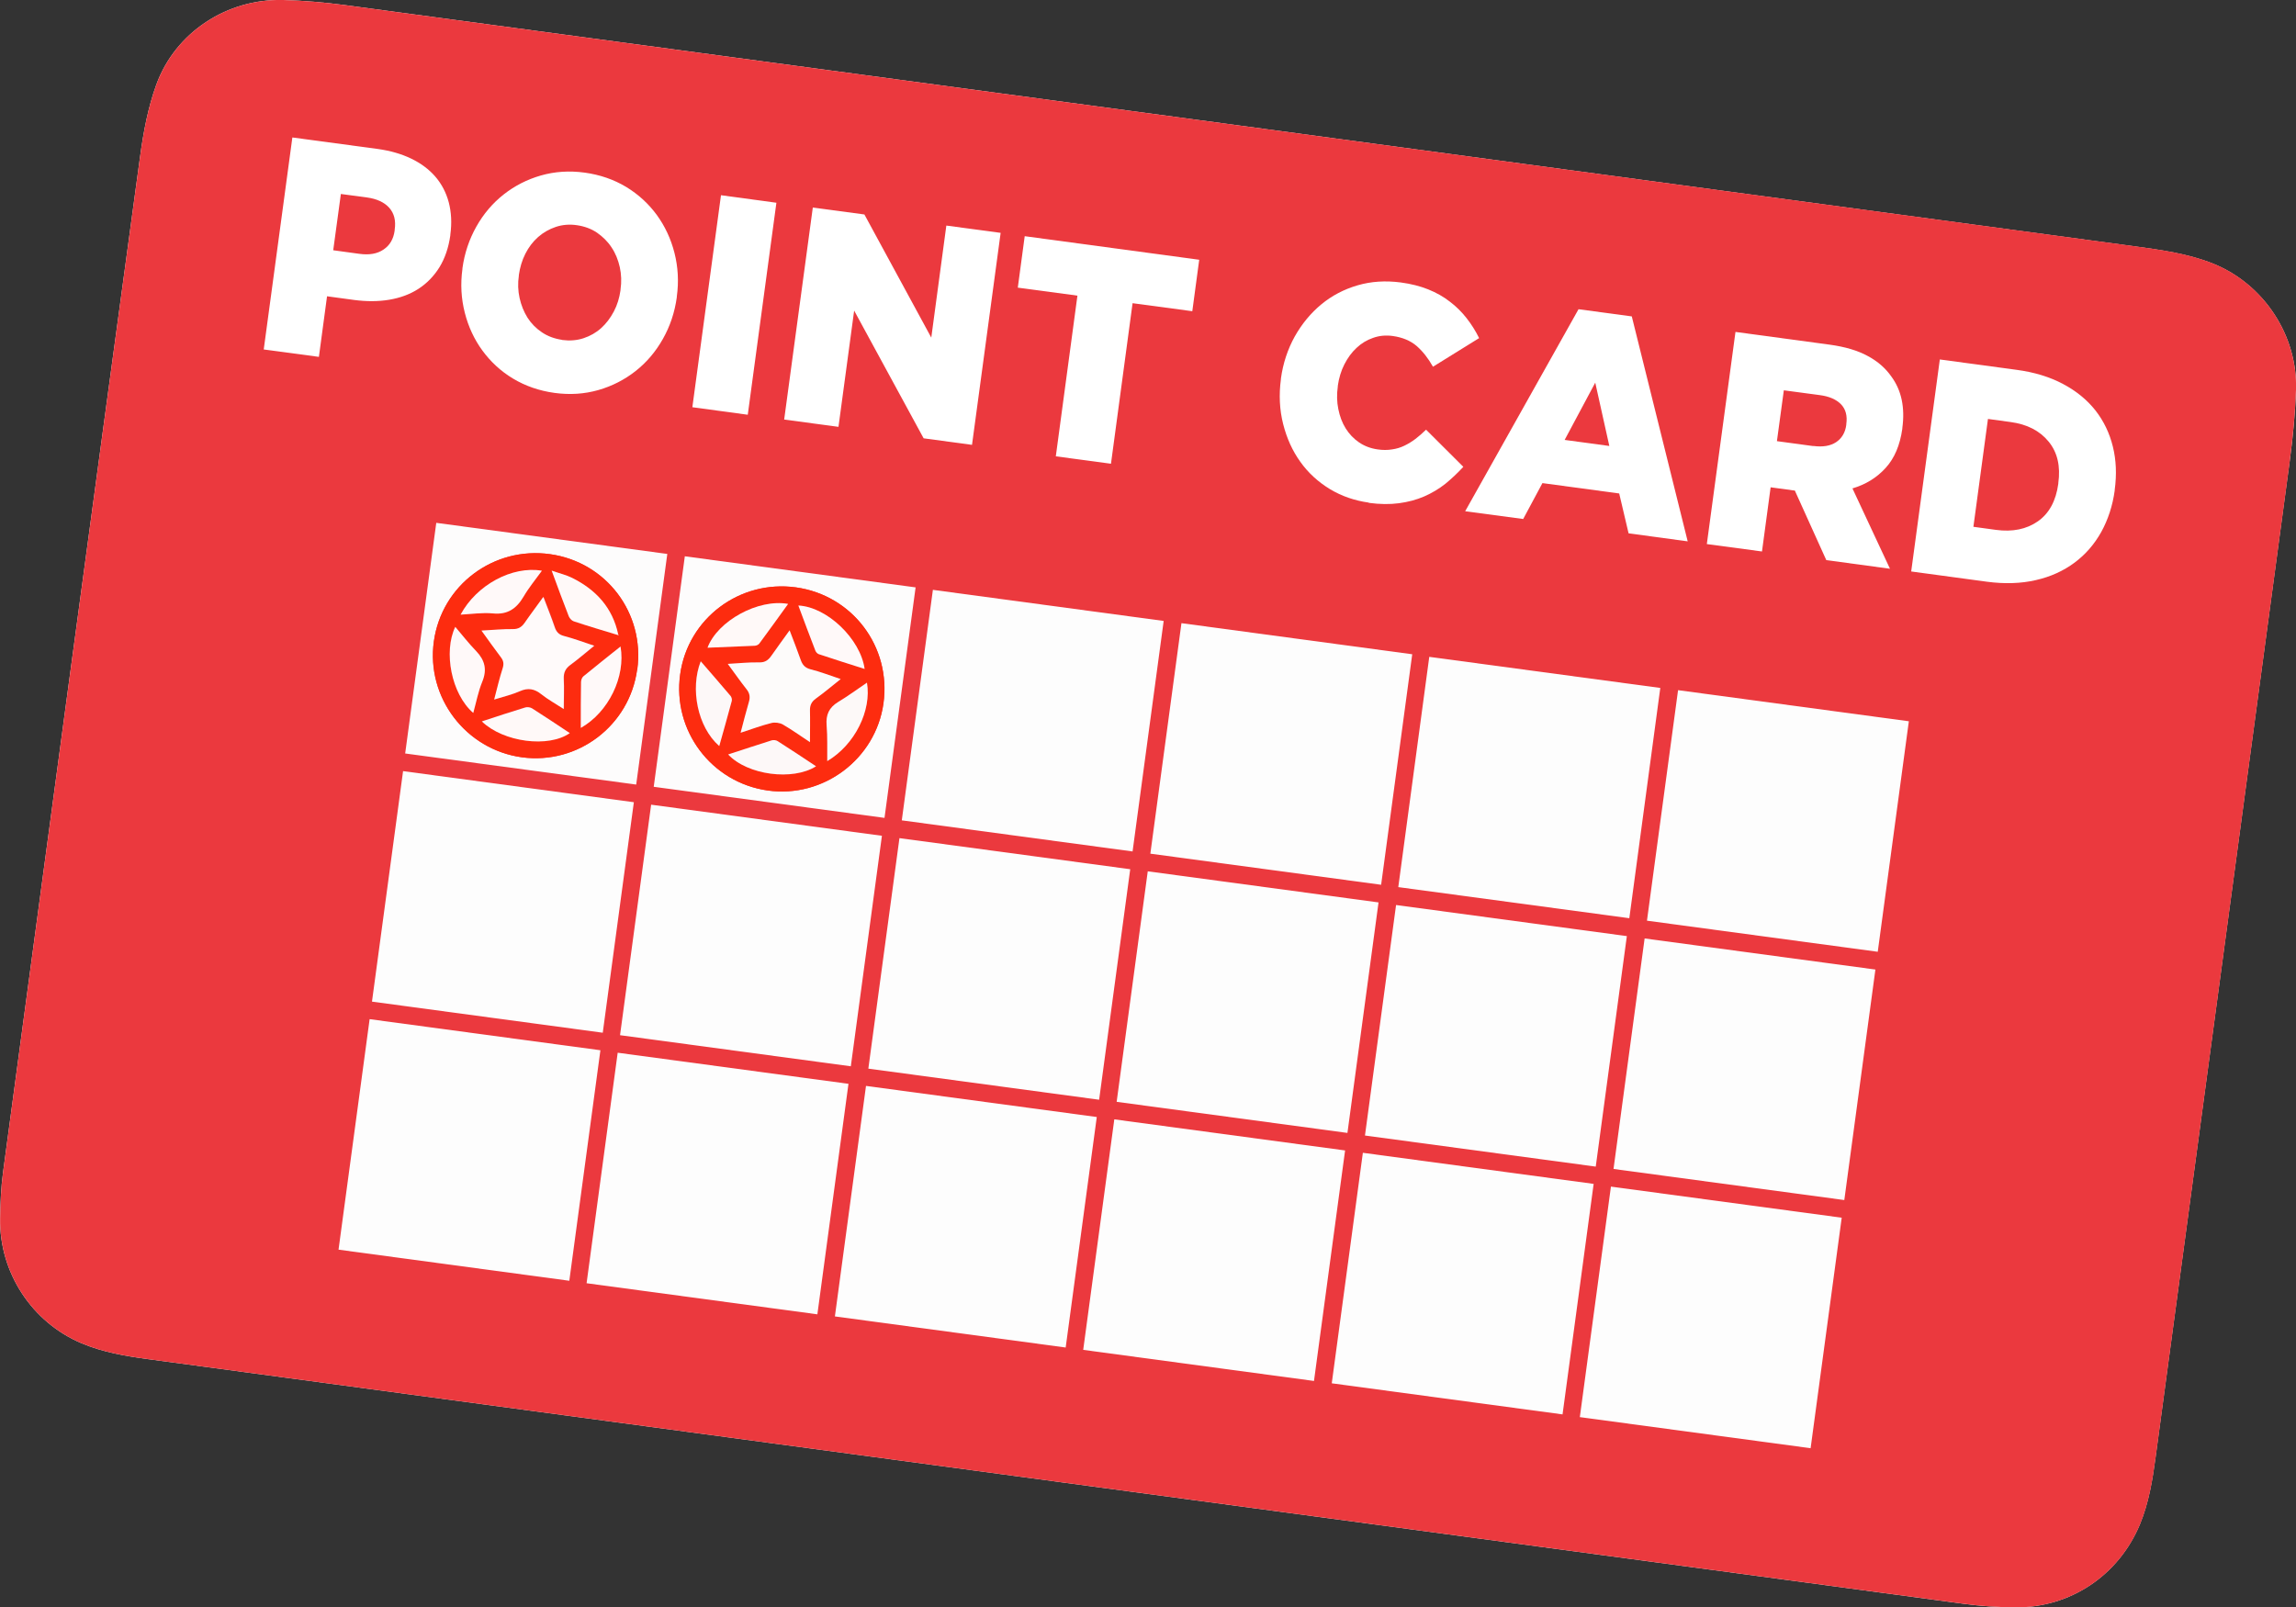
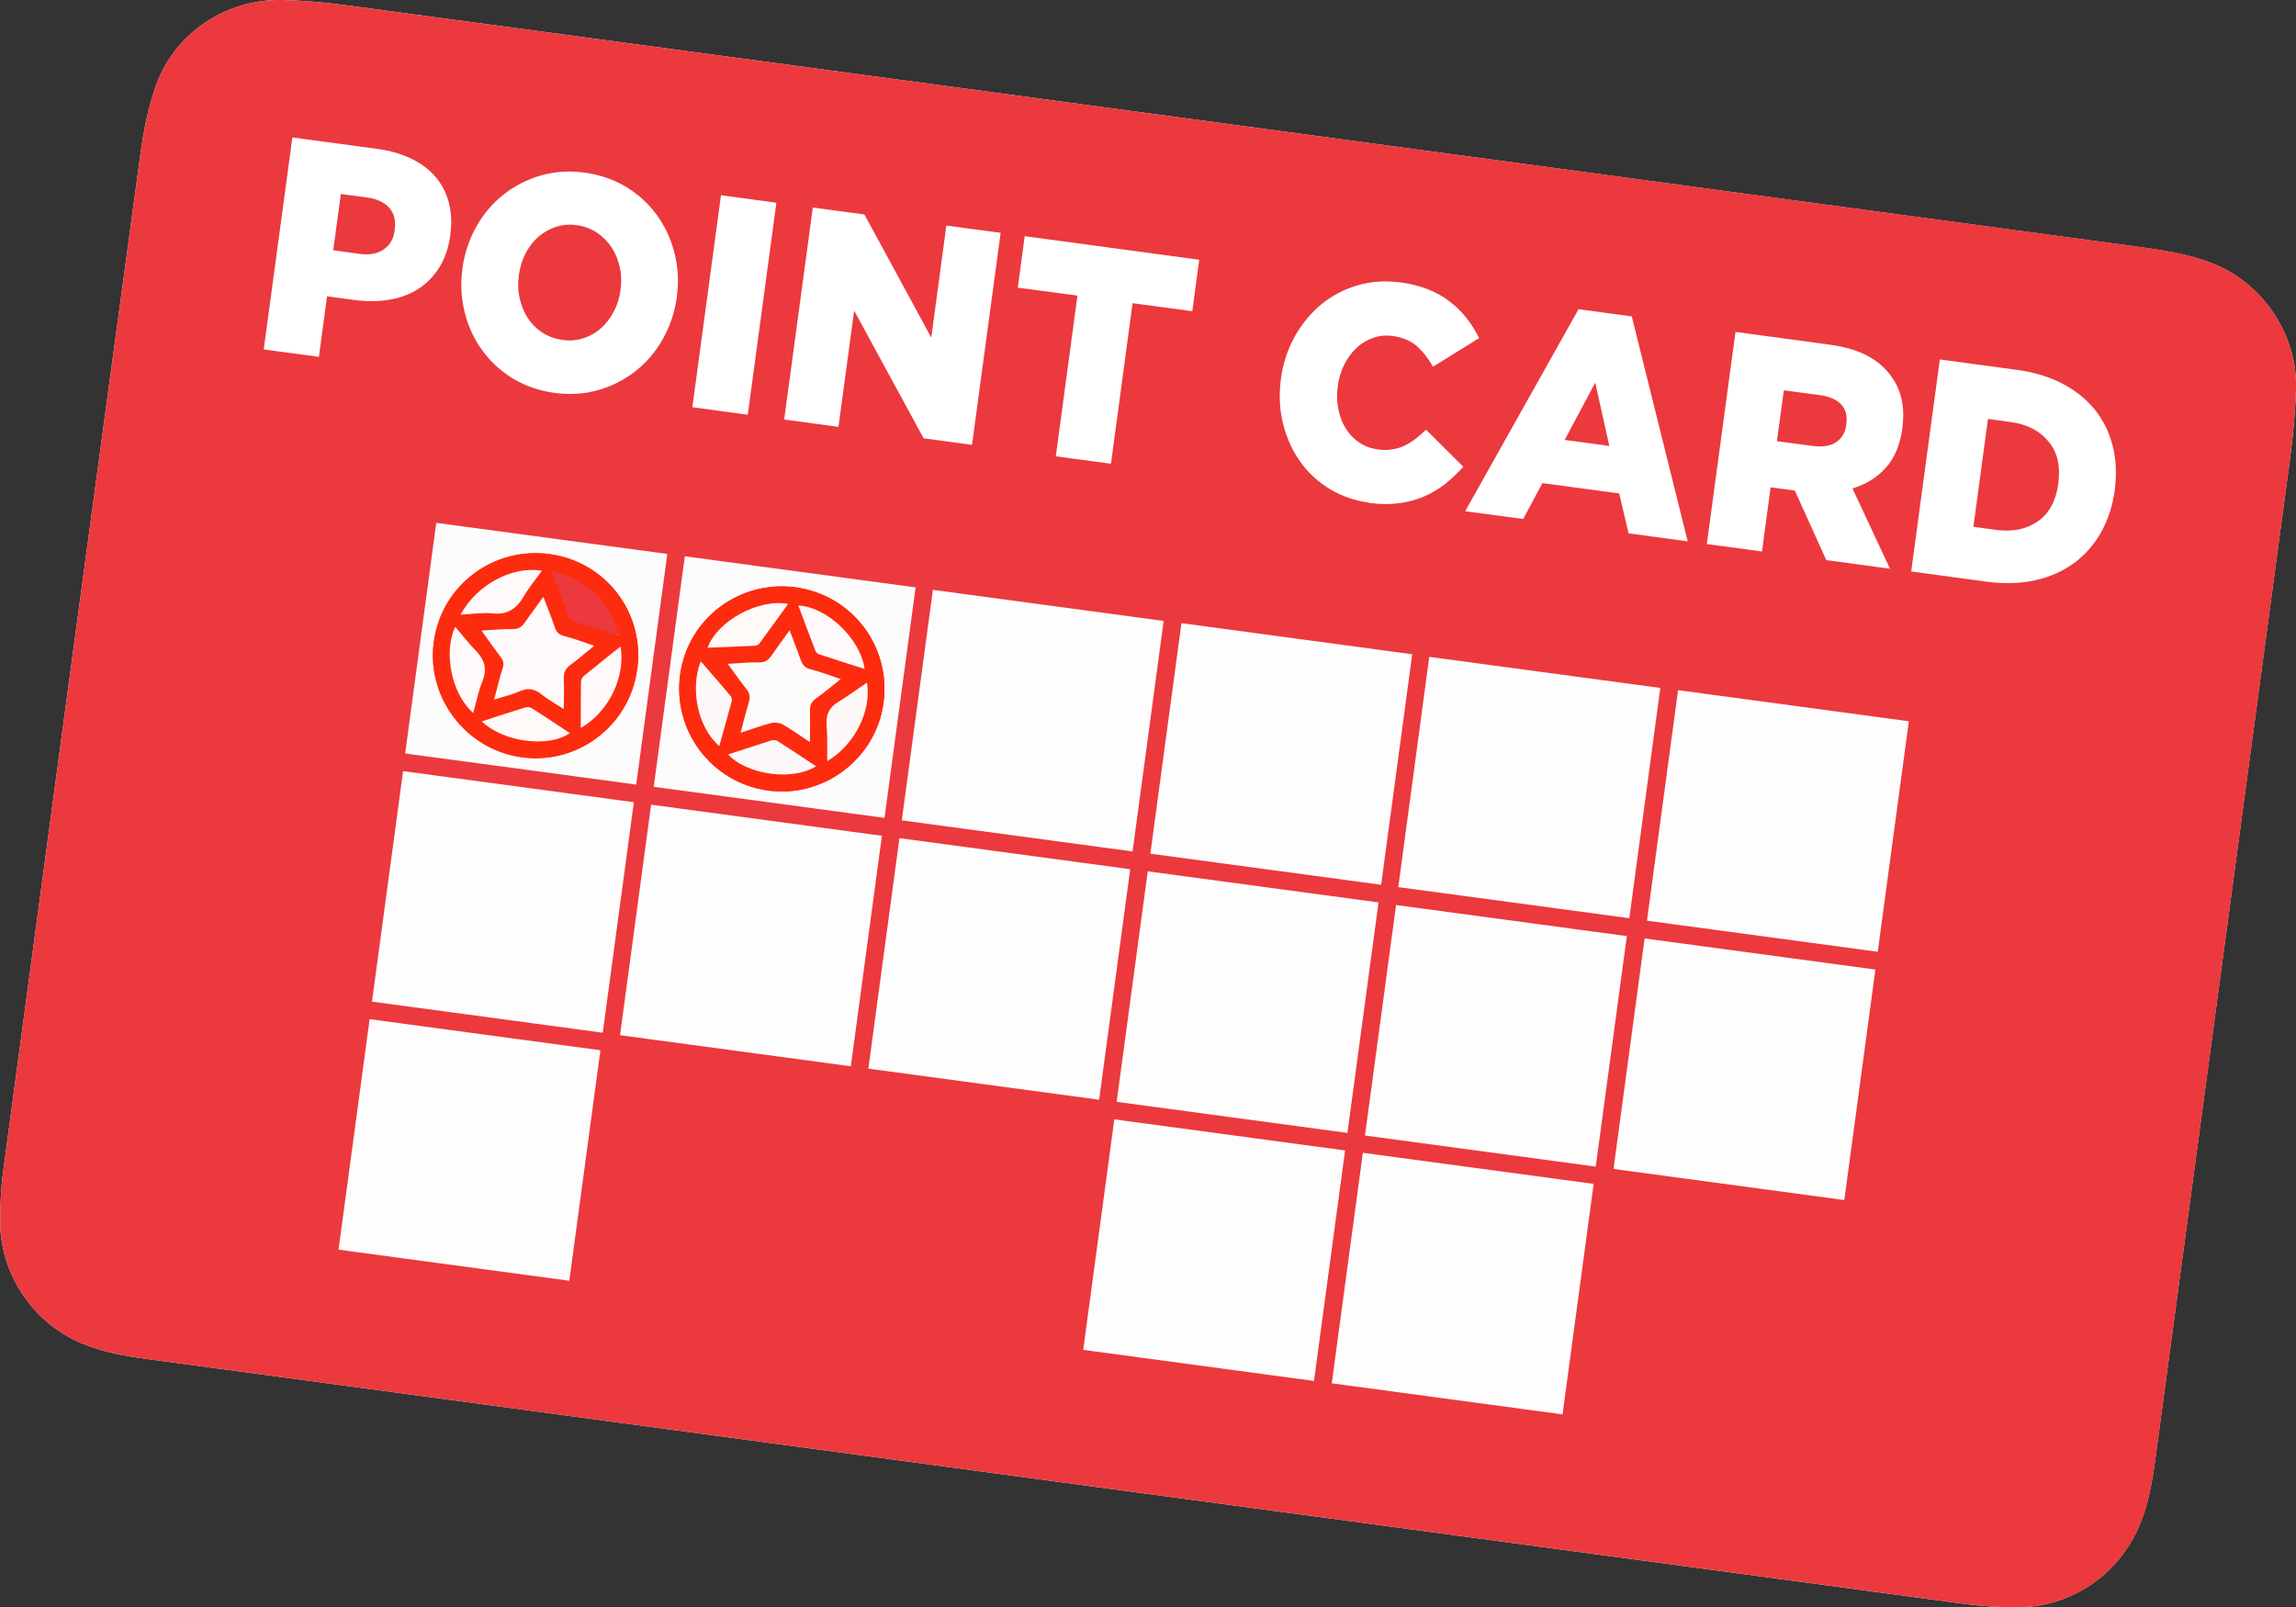
<svg xmlns="http://www.w3.org/2000/svg" id="_レイヤー_2" viewBox="0 0 186.04 130.25">
  <rect x="0" y="0" width="186.04" height="130.25" fill="#333333" stroke="none" />
  <defs>
    <style>.cls-1{fill:#eb393e;}.cls-2{fill:#fff;}.cls-3{fill:#fff9f9;}.cls-4{fill:#fff9f8;}.cls-5{fill:snow;}.cls-6{fill:#fd2c0f;}.cls-7{fill:#fdfdfd;}.cls-8{fill:#fdfbfa;}.cls-9{fill:#fdf9f8;}.cls-10{fill:#fdf8f8;}.cls-11{fill:#fdfcfc;}</style>
  </defs>
  <g id="_レイヤー_1-2">
    <g>
      <path class="cls-7" d="M85.62,120.07c24.48,3.3,48.96,6.6,73.44,9.89,1.38,.19,2.78,.28,4.17,.3,4.5,.05,8.43-2.58,10.16-6.73,.72-1.74,1.02-3.58,1.27-5.44,3.63-26.96,7.27-53.92,10.89-80.88,.25-1.85,.42-3.72,.49-5.58,.15-4.43-2.61-8.61-6.71-10.26-2.05-.82-4.22-1.11-6.39-1.41C124.6,13.43,76.27,6.91,27.93,.41,26.28,.19,24.61,.05,22.95,0c-4.53-.12-8.73,2.6-10.28,6.85-.68,1.86-1.05,3.87-1.32,5.84C7.62,40.12,3.93,67.55,.25,94.98c-.17,1.24-.22,2.51-.24,3.77-.07,4.37,2.57,8.41,6.61,10.11,1.74,.73,3.58,1.04,5.44,1.29,24.52,3.3,49.05,6.61,73.57,9.92Z" />
      <path class="cls-1" d="M185.55,37.2c.25-1.85,.42-3.72,.49-5.58,.15-4.43-2.61-8.61-6.71-10.26-2.05-.82-4.22-1.11-6.39-1.41C124.6,13.43,76.27,6.91,27.93,.41,26.28,.19,24.61,.05,22.95,0c-4.53-.12-8.73,2.6-10.28,6.85-.68,1.86-1.05,3.87-1.32,5.84C7.62,40.12,3.93,67.55,.25,94.98c-.17,1.24-.22,2.51-.24,3.77-.07,4.37,2.57,8.41,6.61,10.11,1.74,.73,3.58,1.04,5.44,1.29,24.52,3.3,49.05,6.61,73.57,9.92,24.48,3.3,48.96,6.6,73.44,9.89,1.38,.19,2.78,.28,4.17,.3,4.5,.05,8.43-2.58,10.16-6.73,.72-1.74,1.02-3.58,1.27-5.44,3.63-26.96,7.27-53.92,10.89-80.88Z" />
-       <path class="cls-7" d="M146.71,117.36c-6.25-.84-12.46-1.68-18.7-2.52,.84-6.23,1.68-12.43,2.52-18.68,6.21,.84,12.43,1.68,18.7,2.52-.84,6.2-1.67,12.41-2.52,18.68Z" />
      <path class="cls-7" d="M73.07,66.48c.84-6.25,1.68-12.45,2.52-18.68,6.23,.84,12.44,1.68,18.7,2.52-.84,6.2-1.67,12.42-2.52,18.68-6.2-.84-12.42-1.67-18.7-2.52Z" />
      <path class="cls-7" d="M51.36,65.01c-.84,6.25-1.68,12.45-2.52,18.68-6.23-.84-12.44-1.68-18.7-2.52,.84-6.2,1.67-12.42,2.52-18.68,6.2,.84,12.42,1.67,18.7,2.52Z" />
      <path class="cls-7" d="M68.94,86.41c-6.25-.84-12.46-1.68-18.7-2.52,.84-6.23,1.68-12.43,2.52-18.68,6.21,.84,12.43,1.68,18.7,2.52l-2.52,18.68Z" />
      <path class="cls-7" d="M110.43,93.42c6.25,.84,12.46,1.68,18.7,2.52-.84,6.23-1.68,12.43-2.52,18.68-6.21-.84-12.43-1.68-18.7-2.52,.84-6.2,1.67-12.41,2.52-18.68Z" />
      <path class="cls-7" d="M87.77,109.39l2.52-18.68c6.23,.84,12.44,1.68,18.7,2.52-.84,6.2-1.67,12.42-2.52,18.68-6.2-.84-12.42-1.67-18.7-2.52Z" />
      <path class="cls-7" d="M89.06,89.12c-6.25-.84-12.46-1.68-18.7-2.52,.84-6.23,1.68-12.43,2.52-18.68,6.21,.84,12.43,1.68,18.7,2.52-.84,6.2-1.67,12.41-2.52,18.68Z" />
-       <path class="cls-7" d="M67.65,106.68l2.52-18.68c6.23,.84,12.44,1.68,18.7,2.52-.84,6.2-1.67,12.42-2.52,18.68-6.2-.84-12.42-1.67-18.7-2.52Z" />
      <path class="cls-7" d="M90.48,89.29l2.52-18.68c6.23,.84,12.44,1.68,18.7,2.52-.84,6.2-1.67,12.42-2.52,18.68-6.2-.84-12.42-1.67-18.7-2.52Z" />
      <path class="cls-7" d="M95.73,50.5c6.25,.84,12.46,1.68,18.7,2.52-.84,6.23-1.68,12.43-2.52,18.68-6.21-.84-12.43-1.68-18.7-2.52,.84-6.2,1.67-12.41,2.52-18.68Z" />
      <path class="cls-7" d="M113.3,71.89c.84-6.24,1.67-12.42,2.51-18.66,6.23,.84,12.45,1.68,18.72,2.52l-2.51,18.66c-6.24-.84-12.48-1.68-18.72-2.52Z" />
      <path class="cls-7" d="M135.97,55.93c6.25,.84,12.46,1.68,18.7,2.52l-2.52,18.68c-6.21-.84-12.43-1.68-18.7-2.52,.84-6.2,1.67-12.41,2.52-18.68Z" />
-       <path class="cls-7" d="M66.23,106.51c-6.25-.84-12.46-1.68-18.7-2.52,.84-6.23,1.68-12.43,2.52-18.68,6.21,.84,12.43,1.68,18.7,2.52-.84,6.2-1.67,12.41-2.52,18.68Z" />
      <path class="cls-7" d="M48.65,85.11c-.84,6.25-1.68,12.45-2.52,18.68-6.23-.84-12.44-1.68-18.7-2.52,.84-6.2,1.67-12.42,2.52-18.68,6.2,.84,12.42,1.67,18.7,2.52Z" />
      <path class="cls-7" d="M129.3,94.54c-6.25-.84-12.46-1.68-18.7-2.52,.84-6.23,1.68-12.43,2.52-18.68,6.21,.84,12.43,1.68,18.7,2.52l-2.52,18.68Z" />
      <path class="cls-7" d="M151.96,78.57c-.84,6.25-1.68,12.45-2.52,18.68-6.23-.84-12.44-1.68-18.7-2.52,.84-6.2,1.67-12.42,2.52-18.68,6.2,.84,12.42,1.67,18.7,2.52Z" />
      <path class="cls-11" d="M54.07,44.89c-.84,6.25-1.68,12.45-2.52,18.69-6.24-.84-12.46-1.68-18.72-2.52,.84-6.23,1.68-12.44,2.52-18.69,6.23,.84,12.44,1.68,18.72,2.52Zm-2.44,9.37c.63-4.57-2.5-8.71-7.06-9.35-4.58-.64-8.79,2.52-9.42,7.07-.63,4.54,2.59,8.77,7.14,9.39,4.53,.61,8.71-2.57,9.33-7.11Z" />
      <path class="cls-11" d="M55.49,45.08c6.25,.84,12.46,1.68,18.7,2.52-.84,6.23-1.68,12.43-2.52,18.68-6.21-.84-12.43-1.68-18.7-2.52,.84-6.2,1.67-12.41,2.52-18.68Zm9.01,2.52c-4.56-.63-8.75,2.52-9.38,7.04-.64,4.57,2.53,8.77,7.09,9.42,4.51,.64,8.75-2.55,9.38-7.06,.64-4.58-2.52-8.76-7.09-9.4Z" />
      <path class="cls-6" d="M51.63,54.26c-.62,4.54-4.8,7.72-9.33,7.11-4.55-.62-7.77-4.85-7.14-9.39,.63-4.56,4.84-7.72,9.42-7.07,4.55,.64,7.68,4.79,7.06,9.35Zm-1.6-2.81s.07,.03,.1,.05c-.01-.03-.03-.06-.04-.09-.46-2.16-1.81-3.61-3.73-4.57-.48-.24-1.02-.36-1.66-.59,.51,1.36,.94,2.54,1.39,3.71,.06,.16,.24,.35,.4,.4,1.17,.38,2.36,.74,3.54,1.1Zm-5.98-3.06c-.56,.77-1.05,1.41-1.5,2.08-.24,.34-.49,.52-.94,.51-.82,0-1.63,.07-2.56,.12,.57,.78,1.04,1.47,1.55,2.13,.22,.29,.29,.54,.17,.92-.26,.8-.45,1.62-.69,2.54,.78-.25,1.46-.41,2.09-.68,.66-.29,1.17-.19,1.73,.25,.54,.43,1.15,.77,1.82,1.2,0-.89,.04-1.67,0-2.45-.03-.5,.12-.83,.54-1.13,.64-.46,1.24-.99,1.93-1.55-.91-.3-1.67-.59-2.45-.79-.43-.11-.63-.34-.76-.74-.26-.76-.56-1.51-.9-2.4Zm-6.73,1.42c.93-.04,1.78-.18,2.62-.1,1.19,.12,1.91-.4,2.49-1.37,.42-.72,.97-1.37,1.48-2.09-2.41-.41-5.3,1.15-6.59,3.56Zm9.74,9.17c2.25-1.27,3.65-4.16,3.22-6.6-1.03,.82-2.03,1.61-3.01,2.42-.12,.09-.18,.31-.19,.47-.02,1.21-.02,2.41-.02,3.71Zm-8.72-1.22c.24-.87,.4-1.73,.73-2.53,.4-.98,.21-1.74-.5-2.48-.61-.64-1.15-1.33-1.69-1.96-.97,2.02-.32,5.43,1.45,6.97Zm.71,.69c1.74,1.69,5.4,2.15,7.12,.94-1.02-.67-2.03-1.35-3.05-2-.15-.09-.39-.13-.55-.08-1.16,.35-2.31,.74-3.52,1.13Z" />
      <path class="cls-6" d="M64.49,47.6c4.58,.63,7.73,4.81,7.09,9.4-.63,4.51-4.87,7.7-9.38,7.06-4.56-.64-7.73-4.85-7.09-9.42,.63-4.52,4.82-7.67,9.38-7.04Zm1.14,12.55c0-.97,.02-1.78,0-2.58-.01-.42,.13-.71,.48-.96,.66-.48,1.29-1.01,2.01-1.58-.9-.3-1.66-.59-2.44-.79-.47-.12-.66-.38-.81-.79-.27-.77-.57-1.53-.89-2.37-.53,.73-1.01,1.38-1.47,2.05-.24,.35-.5,.56-.99,.55-.81-.02-1.63,.07-2.55,.12,.55,.75,1,1.41,1.51,2.04,.27,.34,.32,.65,.2,1.05-.24,.78-.43,1.58-.67,2.49,.92-.3,1.7-.59,2.5-.79,.28-.07,.67-.02,.92,.12,.72,.41,1.39,.89,2.21,1.44Zm-8.31-7.66c1.29-.05,2.57-.1,3.84-.16,.12,0,.28-.07,.35-.17,.78-1.06,1.55-2.12,2.34-3.22-2.4-.44-5.73,1.38-6.53,3.55Zm7.36-3.42c.47,1.24,.92,2.45,1.38,3.66,.04,.11,.16,.24,.27,.28,1.23,.41,2.46,.79,3.72,1.2-.34-2.44-3.05-5.03-5.37-5.14Zm-7.91,4.52c-.87,2.22-.27,5.32,1.5,6.87,.35-1.23,.69-2.43,1.01-3.64,.03-.13-.02-.33-.1-.43-.81-.96-1.64-1.91-2.41-2.8Zm13.47,1.73c-.74,.51-1.52,1.08-2.34,1.57-.74,.45-1,1.04-.93,1.89,.07,.94,.04,1.89,.05,2.9,2.26-1.34,3.6-4.13,3.22-6.35Zm-4.12,6.77c-1.04-.69-2.06-1.37-3.1-2.03-.13-.08-.35-.11-.49-.06-1.17,.36-2.34,.75-3.52,1.14,1.56,1.68,5.24,2.14,7.12,.96Z" />
      <path class="cls-5" d="M44.04,48.4c.34,.89,.64,1.64,.9,2.4,.13,.4,.33,.63,.76,.74,.78,.2,1.54,.49,2.45,.79-.69,.56-1.29,1.08-1.93,1.55-.41,.3-.56,.63-.54,1.13,.04,.78,0,1.56,0,2.45-.66-.43-1.28-.77-1.82-1.2-.55-.44-1.07-.54-1.73-.25-.63,.28-1.31,.44-2.09,.68,.24-.91,.43-1.74,.69-2.54,.12-.38,.06-.63-.17-.92-.5-.66-.98-1.34-1.55-2.13,.93-.05,1.75-.13,2.56-.12,.45,0,.7-.17,.94-.51,.46-.67,.95-1.31,1.5-2.08Z" />
      <path class="cls-3" d="M37.32,49.81c1.29-2.41,4.18-3.97,6.59-3.56-.52,.72-1.06,1.37-1.48,2.09-.57,.97-1.29,1.49-2.49,1.37-.84-.08-1.7,.05-2.62,.1Z" />
-       <path class="cls-4" d="M50.03,51.45c-1.18-.36-2.37-.71-3.54-1.1-.16-.05-.33-.24-.4-.4-.46-1.17-.89-2.35-1.39-3.71,.65,.23,1.18,.35,1.66,.59,1.93,.96,3.27,2.41,3.73,4.57-.02,.02-.04,.03-.06,.05Z" />
      <path class="cls-3" d="M47.06,58.99c0-1.3,0-2.5,.02-3.71,0-.16,.07-.37,.19-.47,.98-.81,1.99-1.6,3.01-2.42,.43,2.44-.97,5.33-3.22,6.6Z" />
      <path class="cls-3" d="M38.34,57.77c-1.77-1.54-2.42-4.95-1.45-6.97,.54,.63,1.08,1.33,1.69,1.96,.71,.74,.9,1.5,.5,2.48-.33,.8-.49,1.66-.73,2.53Z" />
      <path class="cls-4" d="M39.05,58.46c1.22-.4,2.36-.78,3.52-1.13,.16-.05,.41-.01,.55,.08,1.02,.65,2.03,1.32,3.05,2-1.72,1.21-5.38,.74-7.12-.94Z" />
      <path class="cls-4" d="M50.09,51.41s.03,.06,.04,.09c-.03-.02-.07-.03-.1-.05,.02-.02,.04-.03,.06-.05Z" />
      <path class="cls-8" d="M65.64,60.15c-.82-.54-1.5-1.03-2.21-1.44-.25-.14-.64-.19-.92-.12-.8,.2-1.58,.49-2.5,.79,.24-.91,.44-1.71,.67-2.49,.12-.4,.07-.72-.2-1.05-.5-.63-.96-1.3-1.51-2.04,.92-.05,1.73-.14,2.55-.12,.48,.01,.74-.19,.99-.55,.46-.66,.94-1.31,1.47-2.05,.32,.84,.62,1.6,.89,2.37,.14,.41,.34,.67,.81,.79,.78,.19,1.53,.49,2.44,.79-.72,.57-1.34,1.1-2.01,1.58-.35,.25-.49,.54-.48,.96,.02,.81,0,1.61,0,2.58Z" />
      <path class="cls-4" d="M57.33,52.49c.8-2.17,4.12-3.99,6.53-3.55-.79,1.1-1.56,2.16-2.34,3.22-.07,.09-.23,.16-.35,.17-1.27,.06-2.54,.11-3.84,.16Z" />
      <path class="cls-3" d="M64.69,49.07c2.32,.11,5.03,2.7,5.37,5.14-1.26-.4-2.49-.79-3.72-1.2-.11-.04-.22-.16-.27-.28-.47-1.21-.92-2.42-1.38-3.66Z" />
      <path class="cls-10" d="M56.78,53.59c.77,.89,1.6,1.84,2.41,2.8,.09,.1,.14,.3,.1,.43-.32,1.21-.67,2.41-1.01,3.64-1.77-1.55-2.37-4.66-1.5-6.87Z" />
      <path class="cls-9" d="M70.25,55.33c.38,2.23-.96,5.01-3.22,6.35-.01-1,.03-1.95-.05-2.9-.07-.85,.19-1.44,.93-1.89,.82-.49,1.59-1.07,2.34-1.57Z" />
      <path class="cls-10" d="M66.12,62.1c-1.88,1.19-5.55,.72-7.12-.96,1.19-.39,2.35-.77,3.52-1.14,.15-.05,.37-.02,.49,.06,1.04,.66,2.06,1.34,3.1,2.03Z" />
      <g>
        <path class="cls-2" d="M23.69,11.14l6.91,.93c1.01,.14,1.92,.4,2.71,.78s1.45,.87,1.96,1.46c.51,.59,.88,1.29,1.09,2.08,.21,.8,.26,1.67,.13,2.62v.05c-.14,1.01-.44,1.88-.89,2.61-.45,.72-1.02,1.3-1.7,1.74-.68,.44-1.47,.73-2.36,.88-.89,.15-1.83,.15-2.83,.02l-2.21-.3-.66,4.91-4.47-.6,2.32-17.18Zm5.43,9.43c.8,.11,1.45,0,1.96-.35,.51-.34,.81-.86,.9-1.55v-.05c.11-.74-.04-1.33-.44-1.78-.4-.45-1.01-.73-1.82-.84l-2.1-.28-.62,4.56,2.12,.29Z" />
        <path class="cls-2" d="M44.93,31.84c-1.24-.17-2.36-.56-3.36-1.16s-1.82-1.37-2.48-2.27c-.66-.9-1.14-1.93-1.43-3.07-.29-1.14-.36-2.32-.19-3.55v-.05c.17-1.23,.55-2.35,1.13-3.38,.58-1.03,1.32-1.9,2.21-2.6s1.9-1.22,3.02-1.54c1.12-.32,2.3-.4,3.55-.23,1.24,.17,2.36,.56,3.36,1.16,1,.61,1.82,1.37,2.48,2.27,.66,.91,1.14,1.93,1.43,3.07,.29,1.14,.36,2.32,.19,3.55v.05c-.17,1.23-.55,2.36-1.13,3.38-.58,1.03-1.32,1.9-2.21,2.6-.89,.7-1.9,1.22-3.02,1.54s-2.3,.4-3.55,.23Zm.61-4.29c.62,.08,1.19,.04,1.74-.14,.54-.18,1.02-.45,1.43-.82s.75-.82,1.03-1.35c.28-.53,.45-1.1,.54-1.73v-.05c.09-.62,.07-1.22-.06-1.81-.13-.58-.34-1.11-.66-1.59-.31-.48-.71-.87-1.18-1.2-.47-.32-1.02-.52-1.63-.61s-1.19-.04-1.72,.14c-.53,.18-1.01,.45-1.43,.82s-.76,.82-1.03,1.35c-.27,.53-.44,1.11-.53,1.73v.05c-.09,.62-.07,1.22,.06,1.81,.13,.58,.34,1.11,.64,1.59,.3,.47,.69,.87,1.17,1.19,.47,.32,1.02,.52,1.63,.61Z" />
        <path class="cls-2" d="M58.42,15.82l4.49,.61-2.32,17.18-4.49-.61,2.32-17.18Z" />
        <path class="cls-2" d="M65.86,16.82l4.18,.56,5.42,9.98,1.22-9.08,4.4,.59-2.32,17.18-3.92-.53-5.63-10.35-1.27,9.42-4.4-.59,2.32-17.18Z" />
        <path class="cls-2" d="M87.31,23.96l-4.84-.65,.56-4.17,14.14,1.91-.56,4.17-4.84-.65-1.75,13.01-4.47-.6,1.75-13.01Z" />
        <path class="cls-2" d="M110.91,40.73c-1.15-.16-2.2-.52-3.16-1.1-.95-.58-1.75-1.31-2.39-2.21-.64-.89-1.1-1.91-1.39-3.06-.29-1.15-.35-2.36-.18-3.63v-.05c.17-1.24,.55-2.38,1.12-3.41,.58-1.03,1.3-1.9,2.16-2.61,.86-.71,1.84-1.22,2.94-1.54,1.1-.32,2.26-.39,3.49-.23,.83,.11,1.57,.3,2.22,.56,.65,.26,1.24,.59,1.75,.99,.52,.39,.97,.84,1.37,1.35,.39,.5,.73,1.04,1.01,1.61l-3.74,2.32c-.38-.68-.82-1.24-1.32-1.68-.5-.43-1.15-.7-1.93-.81-.57-.08-1.1-.03-1.6,.15-.5,.17-.95,.44-1.34,.81-.39,.36-.72,.81-.99,1.34-.27,.53-.44,1.11-.53,1.73v.05c-.09,.64-.08,1.25,.04,1.84,.12,.59,.31,1.11,.6,1.57,.28,.45,.64,.83,1.08,1.13,.44,.3,.94,.49,1.51,.57,.41,.06,.8,.06,1.16,0,.36-.05,.69-.15,1-.3,.31-.15,.61-.33,.9-.55,.29-.22,.57-.47,.86-.75l3.02,3.01c-.46,.5-.95,.96-1.46,1.38-.52,.41-1.09,.75-1.71,1.02-.62,.27-1.3,.45-2.04,.55-.74,.1-1.56,.09-2.45-.03Z" />
        <path class="cls-2" d="M127.91,25.06l4.31,.58,4.53,18.23-4.79-.65-.76-3.23-6.22-.84-1.56,2.91-4.7-.63,9.19-16.38Zm2.49,11.08l-1.14-5.13-2.48,4.64,3.62,.49Z" />
        <path class="cls-2" d="M140.63,26.9l7.62,1.03c1.24,.17,2.27,.47,3.09,.92,.82,.44,1.45,1,1.91,1.66,.82,1.11,1.12,2.51,.89,4.19v.05c-.19,1.33-.63,2.38-1.35,3.17-.72,.79-1.61,1.34-2.69,1.66l3.04,6.51-5.16-.7-2.55-5.64h-.05s-1.91-.26-1.91-.26l-.7,5.2-4.47-.6,2.32-17.18Zm6.3,9.24c.77,.1,1.38,0,1.85-.31,.46-.31,.74-.78,.82-1.4v-.05c.1-.69-.05-1.23-.43-1.62-.38-.39-.95-.64-1.71-.74l-2.92-.39-.56,4.12,2.95,.4Z" />
        <path class="cls-2" d="M157.18,29.13l6.22,.84c1.44,.19,2.7,.58,3.77,1.15,1.07,.57,1.94,1.28,2.62,2.14,.67,.86,1.14,1.83,1.41,2.93,.27,1.09,.32,2.26,.15,3.51v.05c-.17,1.24-.54,2.36-1.09,3.36-.56,1-1.28,1.83-2.17,2.49-.89,.66-1.93,1.14-3.13,1.41-1.2,.28-2.53,.32-3.97,.13l-6.13-.83,2.32-17.18Zm4.55,13.81c1.34,.18,2.47-.05,3.39-.69,.92-.64,1.47-1.66,1.66-3.05v-.05c.19-1.37-.07-2.5-.79-3.37-.71-.87-1.74-1.4-3.08-1.58l-1.83-.25-1.18,8.74,1.83,.25Z" />
      </g>
    </g>
  </g>
</svg>